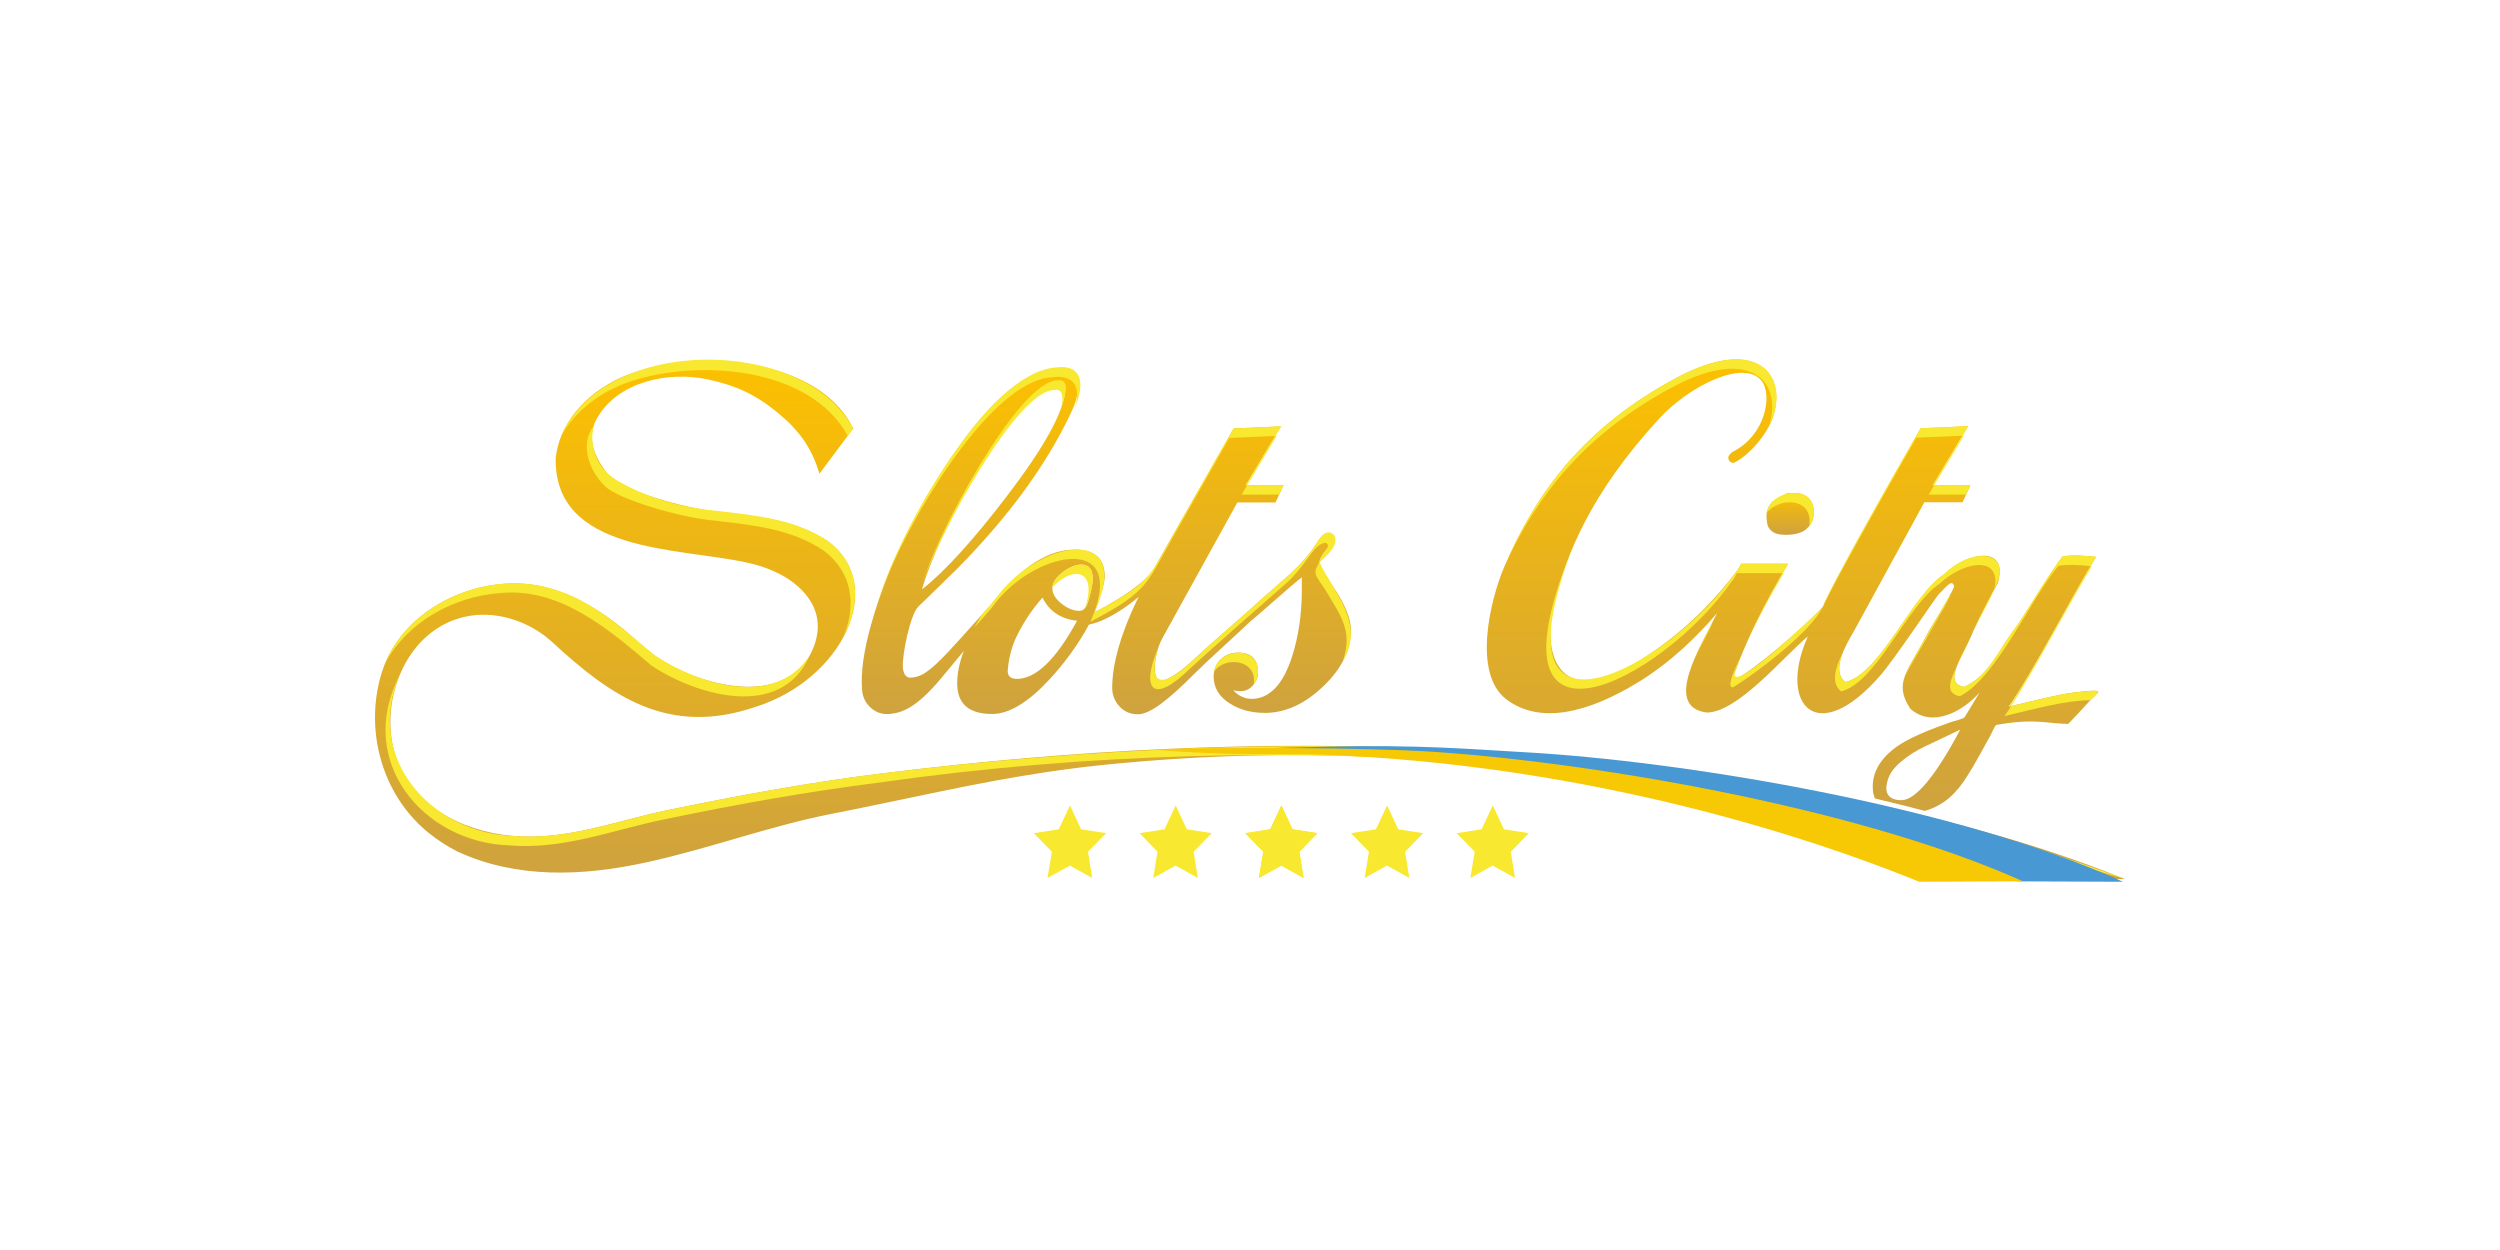
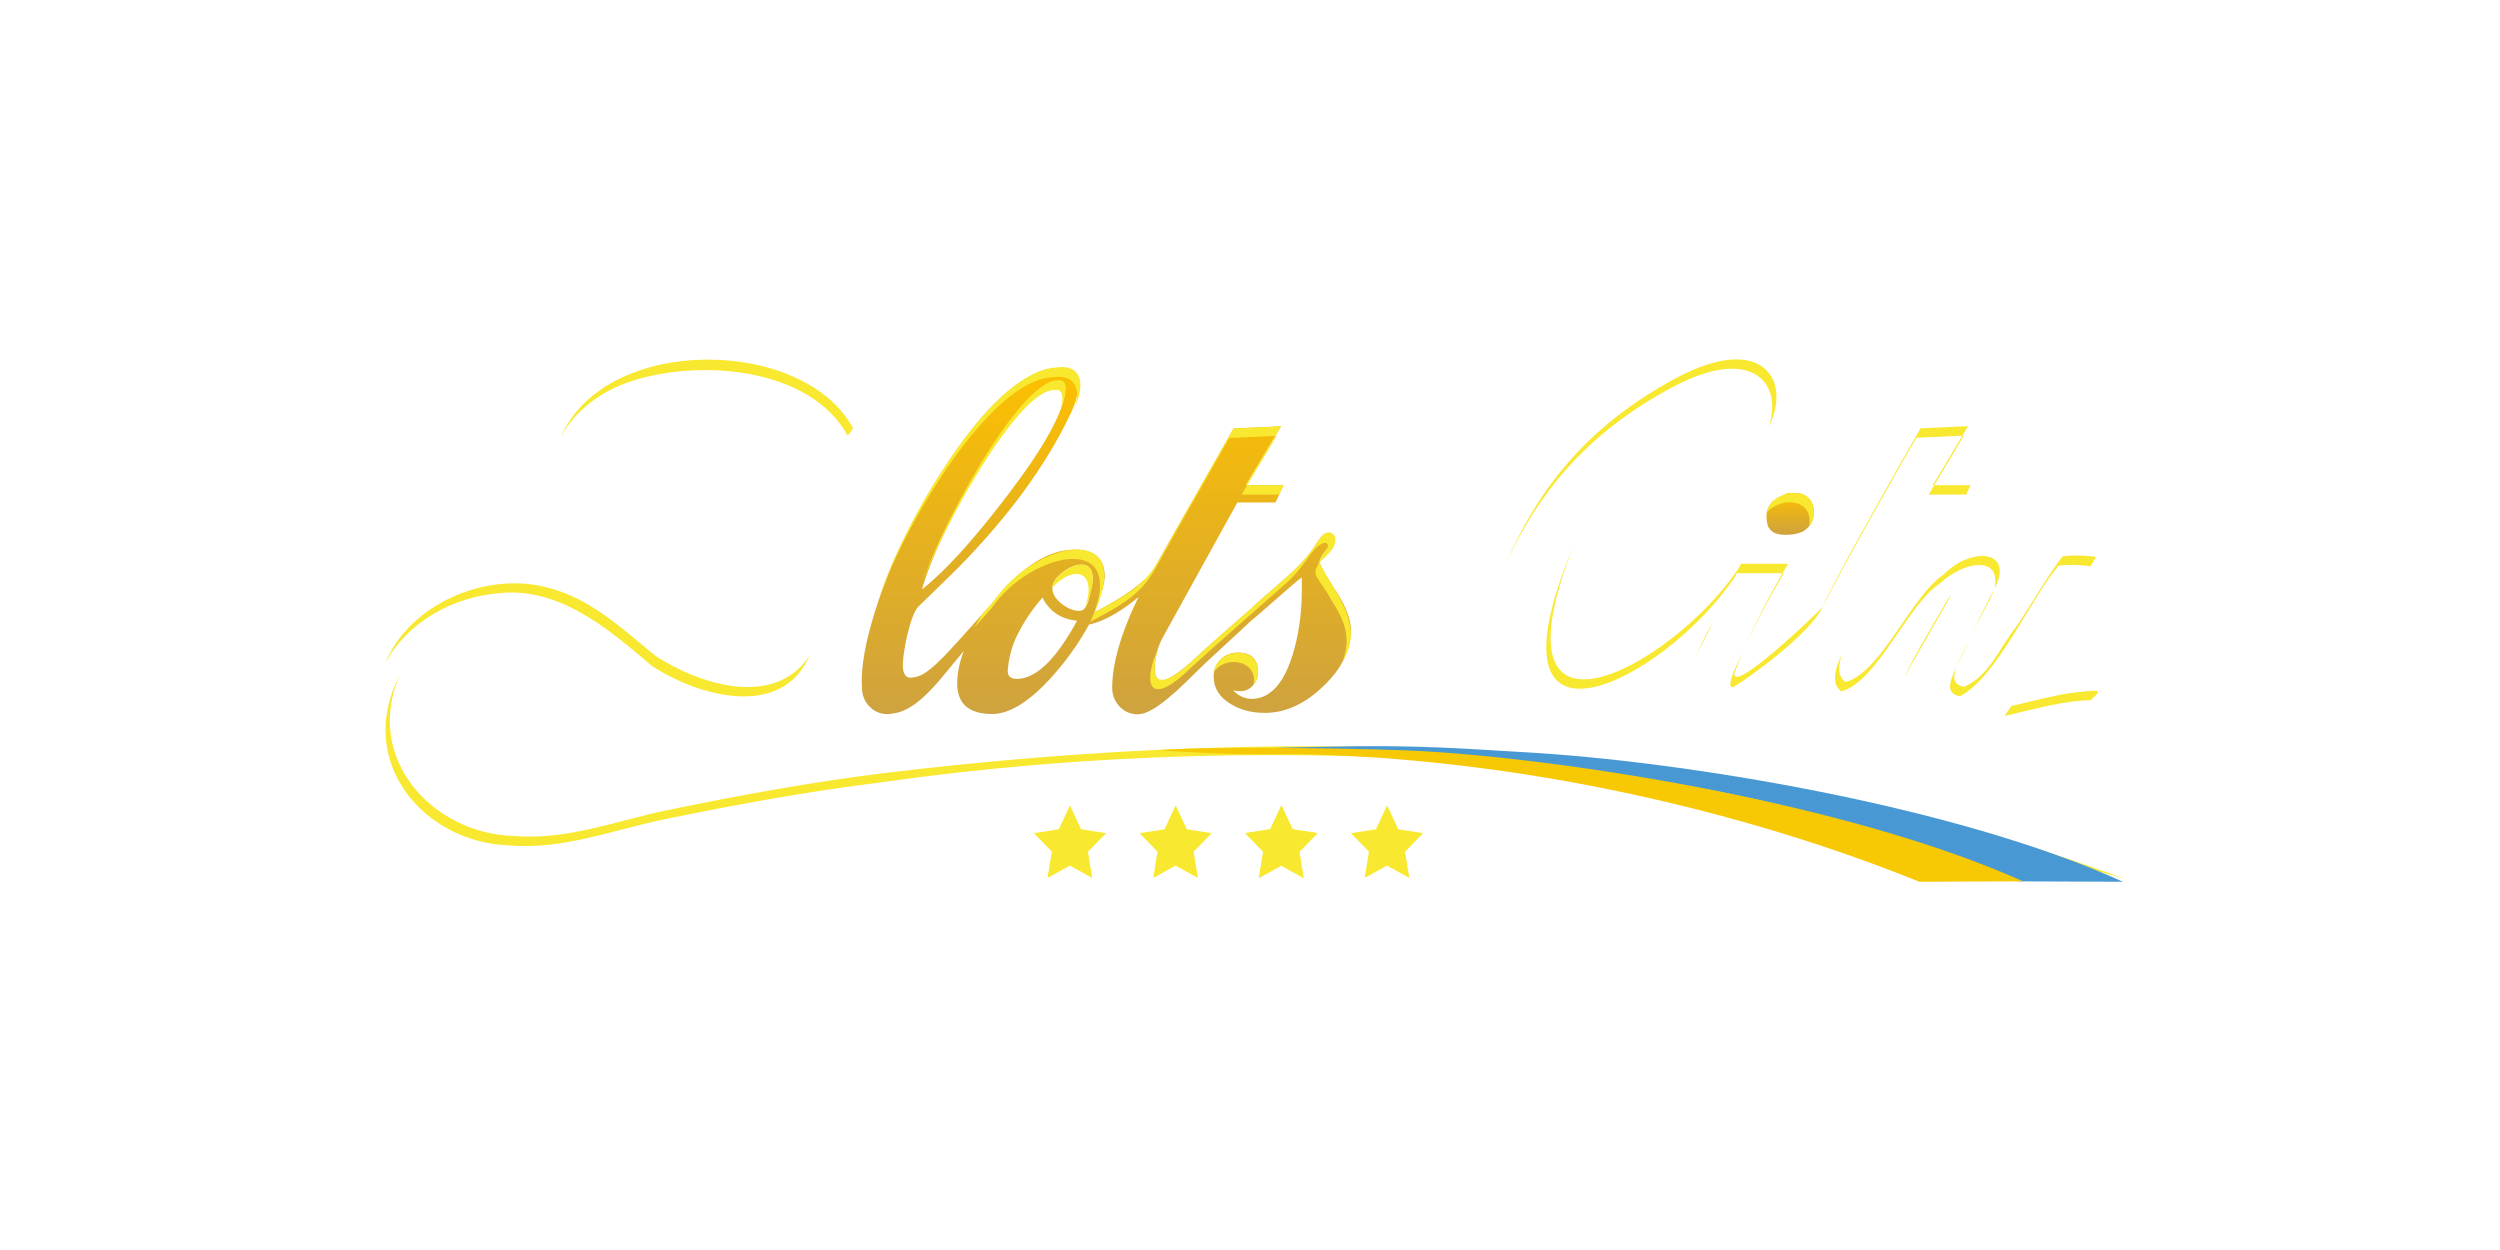
<svg xmlns="http://www.w3.org/2000/svg" width="160" height="80" viewBox="0 0 160 80" fill="none">
  <g clip-path="url(#clip0_1598_13410)">
-     <path d="M56.589 49.477C51.944 50.051 47.349 50.894 42.772 51.838C39.433 52.524 36.28 53.804 32.811 53.498C29.5 53.206 26.234 51.482 25.265 48.216C24.269 44.858 25.963 40.345 29.712 39.484C30.36 39.333 31.031 39.308 31.694 39.391C33.032 39.556 34.374 40.199 35.343 41.095C39.158 44.619 42.826 47.146 48.39 45.227C53.849 43.509 56.823 37.526 53.021 34.669C50.939 33.267 48.448 33.038 45.993 32.746C43.92 32.576 39.839 31.378 39.077 30.542C38.118 29.437 37.446 28.103 38.217 26.754C39.555 24.413 42.781 23.736 45.317 24.286C47.097 24.671 48.344 25.235 49.768 26.409C51.16 27.557 51.949 28.657 52.444 30.317L54.476 27.596C54.525 27.528 54.616 27.45 54.579 27.372C52.697 23.531 46.659 22.563 42.614 23.317C41.929 23.443 41.252 23.615 40.587 23.834C38.311 24.578 36.212 26.369 35.676 28.672C35.627 28.886 35.59 29.1 35.563 29.319C35.464 35.38 43.322 35.039 47.781 35.998C48.534 36.158 49.263 36.407 49.953 36.767C51.327 37.483 53.368 39.279 51.732 42.112C50.042 44.585 46.772 44.137 44.366 43.242C43.523 42.932 42.717 42.513 41.965 41.995C41.231 41.489 40.6 40.842 39.911 40.277C38.483 39.109 36.883 38.125 35.14 37.639C34.193 37.378 33.213 37.285 32.239 37.361C28.828 37.624 25.503 39.727 24.463 42.95C23.342 46.411 24.278 50.465 27.053 52.977C27.197 53.109 27.346 53.235 27.5 53.357C28.061 53.803 28.661 54.188 29.293 54.506C33.072 56.248 37.262 56.073 41.249 55.216C45.317 54.345 49.227 52.861 53.319 52.067C57.913 51.171 62.468 50.076 67.108 49.395C68.56 49.178 70.017 49.002 71.478 48.869C90.391 47.053 108.307 49.837 126.071 56.312C128.13 56.394 133.693 56.263 135.991 56.258C123.016 50.986 106.703 48.966 92.774 47.959C80.628 47.359 68.793 47.968 56.58 49.482L56.589 49.477Z" fill="url(#paint0_linear_1598_13410)" />
    <path d="M113.461 32.074L113.43 32.104L113.384 32.157C113.339 32.211 113.303 32.264 113.267 32.318L113.218 32.401L113.159 32.508C113.124 32.586 113.098 32.67 113.083 32.756L113.073 32.785L113.056 32.941V33.102C113.056 33.16 113.06 33.219 113.069 33.277L113.087 33.413L113.114 33.554L113.15 33.681L113.204 33.779L113.272 33.876L113.317 33.924C113.348 33.954 113.38 33.983 113.42 34.012L113.479 34.056L113.623 34.129C113.677 34.148 113.736 34.168 113.803 34.182C113.871 34.197 113.943 34.212 114.024 34.216C114.105 34.226 114.191 34.231 114.285 34.231L114.524 34.221L114.741 34.202L114.934 34.168L115.105 34.124C115.177 34.099 115.241 34.075 115.304 34.051L115.393 34.007L115.506 33.939C115.541 33.917 115.572 33.891 115.601 33.861C115.628 33.837 115.66 33.808 115.687 33.779C115.714 33.749 115.745 33.72 115.772 33.691C115.799 33.662 115.826 33.627 115.853 33.588L115.925 33.471L115.988 33.336L116.038 33.175C116.065 33.058 116.078 32.922 116.083 32.761V32.616L116.061 32.479L116.029 32.353L115.988 32.236L115.939 32.129L115.88 32.031L115.812 31.944L115.736 31.861L115.65 31.788L115.556 31.724L115.457 31.671L115.353 31.627L115.245 31.593L115.132 31.569L115.015 31.554H114.893C114.862 31.554 114.835 31.549 114.808 31.549H114.466L114.457 31.554H114.447L114.439 31.559H114.43L114.42 31.564H114.412L114.403 31.569H114.371L114.366 31.574H114.362L114.357 31.579H114.353L114.349 31.584H114.344L114.339 31.588H114.335L114.33 31.593H114.322L114.312 31.603H114.303L114.295 31.613H114.285L114.276 31.622H114.268L114.258 31.632C114.042 31.739 113.893 31.842 113.785 31.953L113.461 32.075V32.074Z" fill="url(#paint1_linear_1598_13410)" />
    <path d="M85.453 37.76C84.782 36.733 84.453 36.144 84.453 35.993C84.453 35.794 84.611 35.501 84.926 35.132C85.237 34.757 85.336 34.645 85.376 34.533C85.462 34.29 85.255 34.109 84.971 34.109C84.763 34.109 84.516 34.348 84.232 34.82C83.854 35.419 83.313 36.052 82.606 36.709C81.962 37.274 81.326 37.833 80.7 38.379C80.633 38.437 80.574 38.49 80.515 38.544L80.439 38.612C80.295 38.739 80.168 38.861 80.051 38.968C79.272 39.658 77.245 41.412 76.488 42.131C75.654 42.92 74.758 43.553 74.361 43.553C74.313 43.547 74.264 43.538 74.217 43.524C74.019 43.46 73.929 43.212 73.906 42.867C73.906 42.102 74.082 41.406 74.425 40.783L79.191 32.157H81.632L82.146 31.052H79.731L81.984 27.285L78.948 27.421L75.523 33.442C74.9 34.533 74.281 35.626 73.668 36.723C72.983 37.361 72.154 38.096 70.059 39.182C70.478 38.072 70.703 37.278 70.703 36.899C70.703 35.75 70.063 35.175 68.775 35.175C67.144 35.175 65.469 36.217 63.738 38.296C63.639 38.417 63.554 38.534 63.463 38.656C62.224 39.995 60.833 41.65 59.9 42.507C59.044 43.295 58.688 43.329 58.292 43.372C58.273 43.372 58.224 43.372 58.152 43.359C57.945 43.305 57.823 43.09 57.783 42.735C57.76 42.282 57.855 41.591 58.058 40.671C58.296 39.678 58.539 39.055 58.783 38.812C59.63 37.996 60.472 37.175 61.31 36.349C64.563 33.043 66.959 29.762 68.5 26.506C68.874 25.732 69.009 25.235 68.992 24.529C68.973 23.823 68.397 23.517 67.401 23.624C65.347 23.838 63 25.975 60.369 30.045C58.256 33.311 56.729 36.563 55.796 39.815C55.282 41.596 55.075 43.047 55.174 44.171C55.21 44.624 55.399 45.004 55.742 45.306C56.084 45.612 56.49 45.739 56.959 45.69C57.711 45.612 58.625 45.344 60.256 43.383C60.693 42.857 61.197 42.248 61.684 41.66C61.409 42.38 61.261 43.071 61.261 43.728C61.256 45.043 62.004 45.695 63.5 45.695C64.58 45.695 65.802 44.955 67.171 43.48C68.158 42.404 68.978 41.285 69.698 39.97C70.82 39.756 72.096 38.856 72.879 38.199C72.819 38.313 72.76 38.428 72.703 38.544C71.694 40.681 71.185 42.507 71.18 44.02C71.18 44.473 71.334 44.872 71.645 45.208C71.956 45.544 72.347 45.714 72.821 45.714C73.578 45.714 74.713 44.863 76.501 43.062C77.208 42.346 78.993 40.754 79.979 39.81C80.277 39.561 80.727 39.177 81.34 38.636C82.47 37.639 83.128 37.079 83.317 36.952V37.829C83.308 39.323 83.106 40.71 82.705 41.985C82.34 43.12 81.876 43.894 81.308 44.312C80.96 44.583 80.543 44.727 80.115 44.727C79.677 44.727 79.263 44.546 78.925 44.176C79.056 44.215 79.218 44.235 79.407 44.235C79.554 44.236 79.699 44.203 79.834 44.14C79.968 44.076 80.088 43.982 80.187 43.864C80.403 43.616 80.515 43.349 80.515 43.057C80.515 42.195 80.092 41.766 79.241 41.766C78.785 41.766 78.411 41.913 78.119 42.205C77.977 42.342 77.864 42.51 77.787 42.698C77.71 42.886 77.671 43.089 77.673 43.295C77.673 44.025 78.033 44.609 78.749 45.047C79.376 45.432 80.092 45.622 80.907 45.622H81.132C82.38 45.569 83.565 45.004 84.687 43.923C85.863 42.813 86.453 41.606 86.458 40.311C86.458 39.635 86.124 38.782 85.457 37.75L85.453 37.76ZM62.522 30.23C64.675 26.544 66.388 24.631 67.676 24.5C67.816 24.485 68.153 24.471 68.176 25.002C68.063 26.389 66.825 28.633 64.45 31.738C62.297 34.562 60.486 36.558 59.008 37.721C59.531 35.852 60.706 33.355 62.526 30.235L62.522 30.229L62.522 30.23ZM65.063 43.446C64.684 43.446 64.473 43.266 64.495 42.901C64.585 41.64 65.058 40.739 65.081 40.696C65.52 39.801 66.072 38.977 66.721 38.247C67.153 39.123 67.892 39.62 68.933 39.727C67.581 42.214 66.293 43.451 65.063 43.451V43.446ZM69.734 38.164C69.609 38.719 69.437 39.026 69.221 39.07C69.174 39.086 69.126 39.094 69.077 39.094C68.699 39.094 68.316 38.938 67.928 38.627C67.545 38.32 67.351 37.989 67.351 37.644C67.351 37.297 67.572 36.962 68.005 36.631C68.442 36.3 68.838 36.135 69.198 36.135C69.69 36.135 69.933 36.436 69.933 37.04C69.933 37.312 69.838 37.683 69.73 38.159L69.734 38.164Z" fill="url(#paint2_linear_1598_13410)" />
-     <path d="M132.63 44.337C131.684 44.453 130.058 44.872 128.562 45.223C130.121 43.003 132.612 38.145 134.149 35.643C133.725 35.575 132.585 35.497 132.013 35.613C131.301 36.475 129.959 38.753 129.112 40.014C127.905 41.547 127.341 43.242 125.706 43.962C124.278 43.694 125.643 42.044 126.296 40.374C126.922 39.06 127.436 38.062 127.855 37.332C128.58 34.932 126.053 35.215 124.409 36.767C122.354 38.101 120.399 43.062 118.115 43.655C117.151 42.935 118.155 41.246 118.615 40.462L123.16 32.143H125.602L126.112 31.052H123.701L125.958 27.275L122.922 27.411C121.629 29.645 117.092 37.629 116.669 38.826C115.538 40.092 112.091 43.013 111.186 43.392C111.019 43.392 110.92 43.261 111.01 43.09C111.753 41.012 112.898 38.676 114.439 36.081H111.429C111.357 36.237 111.267 36.397 111.164 36.553V36.534C109.992 38.106 107.933 40.418 104.87 42.322C99.657 45.559 98.59 41.801 99.536 38.315C100.288 35.541 101.716 31.651 106.194 26.783C108.109 24.7 111.672 22.918 112.767 24.413C113.443 25.333 112.961 27.815 111.001 28.857C110.258 29.251 110.767 29.704 110.974 29.611C111.826 29.236 113.132 27.849 113.519 26.544C114.308 23.906 112.353 21.473 107.28 24.188C101.415 27.328 98.328 31.476 96.274 36.275C95.36 38.413 94.238 43.105 96.4 44.75C98.558 46.396 101.649 45.622 104.865 43.651C106.883 42.414 108.595 40.764 109.893 39.24C108.902 41.275 106.37 45.227 109.231 45.602C111.209 45.602 114.141 42.029 115.7 40.735C113.754 45.091 116.277 47.929 120.363 43.202C121.188 42.267 123.845 38.296 124.075 38.033C124.552 37.6 124.909 37.006 125.066 37.517C125.066 37.643 124.521 38.612 123.427 40.418C122.097 42.998 121.147 43.675 122.264 45.364C123.683 46.61 125.62 45.529 126.693 44.322C126.693 44.322 125.755 45.88 125.751 45.88C125.666 46.021 125.053 46.143 124.895 46.201C124.566 46.323 124.233 46.44 123.908 46.562C123.228 46.819 122.552 47.097 121.921 47.452C120.737 48.124 119.75 49.146 119.863 50.563C119.881 50.767 119.926 50.942 119.998 51.103C121.065 51.354 122.13 51.618 123.192 51.896C124.404 51.551 125.206 50.782 125.909 49.662C126.445 48.81 126.918 47.914 127.404 47.038C127.454 46.951 127.679 46.411 127.765 46.396C130.26 45.943 131.053 46.328 132.369 46.328C133.248 45.432 133.779 44.765 134.23 44.375C134.504 44.137 133.833 44.181 132.626 44.332L132.63 44.337V44.337ZM121.705 51.215C121.034 51.215 120.66 50.913 120.737 50.295C120.827 49.584 121.192 49.151 121.661 48.752C122.124 48.353 122.647 48.031 123.201 47.769L125.454 46.697C123.904 49.623 122.597 51.21 121.705 51.21V51.215Z" fill="url(#paint3_linear_1598_13410)" />
    <path d="M68.23 39.571C68.37 39.63 68.514 39.659 68.654 39.673C68.51 39.65 68.369 39.616 68.23 39.571ZM40.303 24.432C44.727 22.933 51.872 23.503 54.251 27.887C54.341 27.722 54.584 27.556 54.575 27.372C51.426 21.574 38.794 21.365 35.906 27.936C36.794 26.286 38.487 25.025 40.303 24.436V24.431V24.432ZM31.964 37.96C35.766 37.565 38.893 40.204 41.69 42.594C44.565 44.512 50.002 46.114 51.809 41.971C49.552 45.359 44.768 43.801 41.97 41.991C39.861 40.272 37.794 38.305 35.145 37.634C31.225 36.514 26.215 38.597 24.647 42.463C26.017 39.858 28.954 38.193 31.964 37.96Z" fill="#F8E82F" />
    <path d="M56.589 49.477C51.944 50.051 47.349 50.894 42.772 51.838C39.433 52.524 36.28 53.804 32.811 53.498C27.698 53.313 23.269 48.576 25.576 43.217C22.719 48.718 27.08 53.887 32.532 54.101C36.001 54.408 39.154 53.133 42.492 52.442C47.069 51.497 51.669 50.66 56.309 50.08C82.889 46.294 110.339 48.757 136 56.254C110.907 46.98 82.881 46.294 56.589 49.477ZM113.434 32.104C113.263 32.303 113.114 32.537 113.083 32.814C113.272 32.532 113.65 32.337 113.997 32.221C114.11 32.181 114.231 32.162 114.349 32.157C115.29 32.075 115.957 32.6 115.79 33.676C116.133 33.277 116.177 32.61 115.939 32.128C115.79 31.855 115.525 31.671 115.241 31.598C115.042 31.549 114.822 31.549 114.619 31.554C114.552 31.554 114.488 31.563 114.421 31.578C114.078 31.651 113.65 31.87 113.434 32.104ZM85.183 38.359C86.192 39.955 86.426 40.832 85.939 42.311C87.435 39.907 85.268 37.809 84.448 35.989C83.862 36.913 84.34 36.811 85.183 38.359ZM80.511 38.544C79.511 39.469 77.483 41.187 76.483 42.131C74.573 44.001 73.33 44.156 74.154 41.392C72.997 44.054 73.703 45.227 76.218 42.735C78.114 41.007 80.421 39.006 82.335 37.312C82.826 36.879 83.2 36.402 83.597 35.862C83.8 35.584 84.002 35.302 84.241 35.053C84.358 34.932 84.768 34.616 84.935 34.796C85.178 35.063 84.462 35.881 84.331 36.086C84.597 35.857 84.858 35.628 85.093 35.361C85.282 35.146 85.453 34.888 85.466 34.596C85.471 34.436 85.421 34.26 85.3 34.168C84.759 33.759 84.29 34.762 84.052 35.097C83.741 35.545 83.372 35.949 82.989 36.329C82.2 37.113 81.331 37.789 80.52 38.539L80.511 38.544ZM78.948 27.425L75.523 33.447C73.618 36.782 73.843 37.2 70.059 39.187C72.662 33.277 66.248 34.684 63.743 38.296C63.478 38.61 63.206 38.916 62.927 39.216C62.738 39.532 62.544 39.844 62.346 40.155C62.734 39.75 63.11 39.331 63.473 38.899C65.982 35.282 72.393 33.88 69.789 39.79C73.573 37.804 73.348 37.38 75.253 34.051L78.677 28.029L81.619 27.898L81.984 27.289L78.948 27.426V27.425ZM80.511 43.062C80.641 41.255 77.907 41.455 77.7 42.988C78.411 41.936 80.515 42.234 80.231 43.806C80.416 43.573 80.515 43.324 80.515 43.062H80.511ZM81.862 31.656L82.142 31.052H79.822L79.461 31.656H81.862ZM67.333 24.145C68.852 23.945 69.126 24.89 68.82 26.009C69.356 24.777 69.414 23.263 67.554 23.521C63.288 23.813 57.63 33.778 56.138 38.592C57.684 33.933 63.265 24.349 67.333 24.145ZM72.424 39.142C72.46 39.06 72.519 38.943 72.6 38.797C72.469 38.967 72.406 39.211 72.311 39.396C72.352 39.308 72.388 39.226 72.429 39.138L72.424 39.143L72.424 39.142ZM107.019 24.788C112.172 22.032 114.132 24.568 113.2 27.309C114.714 24.286 112.749 21.268 107.285 24.188C101.477 27.299 98.396 31.397 96.342 36.135C98.396 31.651 101.459 27.767 107.019 24.788ZM125.593 27.878L125.953 27.275L122.917 27.411C121.624 29.645 117.092 37.624 116.664 38.826C117.75 36.592 121.489 30.01 122.647 28.015L125.593 27.883V27.878ZM125.832 31.656L126.112 31.052H123.791L123.431 31.656H125.832ZM111.425 36.081C111.353 36.236 111.263 36.397 111.159 36.553V36.533C107.046 42.57 95.152 49.234 100.68 34.981C94.585 49.628 106.307 43.718 110.888 37.138V37.157C110.992 37.001 111.082 36.845 111.155 36.684H114.083C114.2 36.485 114.312 36.285 114.434 36.081H111.425Z" fill="#F8E82F" />
    <path d="M109.632 39.849C109.181 40.53 108.807 41.397 108.438 42.205C108.843 41.343 109.316 40.496 109.632 39.849ZM132.63 44.337C131.72 44.449 130.171 44.843 128.72 45.189C128.571 45.417 128.427 45.636 128.292 45.826C130.382 45.335 132.171 44.833 133.792 44.814C134.666 44.035 134.36 44.161 132.63 44.337ZM124.809 38.125C124.809 38.125 124.805 38.111 124.8 38.106C124.255 39.104 122.3 42.292 121.921 43.281C122.327 42.453 124.904 38.159 124.809 38.125Z" fill="#F8E82F" />
    <path d="M124.404 36.763C122.35 38.096 120.394 43.056 118.11 43.65C117.565 43.246 117.651 42.531 117.908 41.84C117.489 42.672 117.133 43.724 117.84 44.249C120.128 43.655 122.079 38.695 124.133 37.361C125.72 35.862 128.13 35.55 127.639 37.692C128.959 35.2 126.197 34.947 124.4 36.763H124.404ZM126.021 40.973C126.008 41.002 125.999 41.032 125.985 41.06C126.039 40.949 126.093 40.832 126.143 40.715C126.102 40.803 126.062 40.885 126.017 40.973H126.021ZM132.008 35.609C131.297 36.47 129.954 38.748 129.107 40.009C127.9 41.543 127.337 43.236 125.701 43.957C124.971 43.821 124.971 43.325 125.233 42.648C124.76 43.621 124.498 44.385 125.431 44.56C127.778 43.387 129.999 38.233 131.743 36.212C132.283 36.105 133.319 36.169 133.797 36.232C133.919 36.027 134.036 35.828 134.149 35.643C133.725 35.575 132.585 35.497 132.013 35.614L132.008 35.609ZM111.006 43.091C111.222 42.482 111.479 41.849 111.763 41.197C111.618 41.708 110.29 43.996 110.911 43.991C111.948 43.378 115.822 40.589 116.664 38.827C116.042 39.513 110.834 44.429 111.006 43.091ZM79.822 31.052L81.713 27.888L81.619 27.893L79.727 31.052H79.822ZM69.424 38.928C69.825 38.218 70.442 36.134 69.203 36.134C68.627 36.095 67.374 36.884 67.356 37.585C68.825 36.066 70.257 36.616 69.424 38.928ZM84.453 35.993C84.705 35.594 85.232 35.229 85.097 34.922C84.827 35.219 84.412 35.784 84.453 35.993ZM68.221 24.831C68.198 24.3 67.856 24.315 67.716 24.334C65.162 24.311 59.864 34.421 59.103 37.152C60.026 34.373 65.09 24.885 67.505 24.962C68.081 24.836 68.068 25.649 67.874 26.18C68.077 25.664 68.198 25.216 68.225 24.831H68.221ZM127.643 37.697C127.251 38.422 126.629 39.595 126.143 40.72C126.737 39.381 127.301 38.602 127.643 37.697ZM114.083 36.68C113.15 38.286 112.38 39.79 111.763 41.197C112.411 39.79 113.209 38.286 114.164 36.68H114.083ZM125.228 42.648C125.467 42.156 125.76 41.611 125.985 41.061C125.71 41.635 125.409 42.185 125.228 42.648ZM123.791 31.052L125.688 27.874L125.593 27.879L123.701 31.052H123.791Z" fill="#F8E82F" />
-     <path d="M133.792 36.232C132.252 38.846 130.004 43.164 128.562 45.223C128.616 45.208 128.665 45.198 128.72 45.183C130.279 42.774 132.477 38.529 133.878 36.241C133.851 36.241 133.824 36.232 133.792 36.227V36.232ZM53.003 34.635C50.912 33.228 48.408 32.994 45.939 32.703C44.065 32.547 41.668 32.026 39.51 30.755C38.893 30.39 38.365 29.845 38.109 29.144C37.708 28.054 38.032 27.226 37.983 27.285C37.136 28.317 37.622 30.064 38.703 31.096C39.474 31.938 43.574 33.136 45.659 33.311C48.128 33.603 50.633 33.832 52.723 35.244C54.561 36.626 54.818 38.734 53.985 40.744C55.143 38.563 55.03 36.163 53.008 34.64L53.003 34.635Z" fill="#F8E82F" />
    <path d="M97.526 48.139C94.112 47.949 90.918 47.652 84.966 47.788C83.236 47.827 81.497 47.841 79.772 47.958C87.111 48.002 95.085 48.484 102.644 49.463C109.245 50.313 115.766 51.771 122.138 53.819C123.377 54.219 124.61 54.641 125.836 55.085C126.801 55.435 128.305 56.409 129.306 56.409L135.869 56.433C125.003 51.507 107.537 48.698 97.531 48.139H97.526Z" fill="#4899D3" />
    <path d="M129.472 56.404C118.592 51.522 100.996 48.655 91.08 48.075C88.363 47.914 78.209 47.735 74.231 48.002C74.879 48.099 78.457 48.27 80.448 48.27C80.84 48.27 83.29 48.26 83.678 48.27C98.919 48.693 112.992 52.442 122.836 56.433L129.472 56.404Z" fill="#F7C804" />
-     <path d="M96.252 53.074L97.846 53.323L96.689 54.511L96.959 56.19L95.531 55.397L94.103 56.19L94.382 54.511L93.229 53.323L94.823 53.075L95.54 51.546L96.252 53.074Z" fill="#F8E82F" />
    <path d="M89.485 53.074L91.084 53.323L89.926 54.511L90.197 56.19L88.768 55.397L87.336 56.19L87.615 54.511L86.462 53.323L88.057 53.075L88.778 51.546L89.485 53.074Z" fill="#F8E82F" />
    <path d="M82.723 53.074L84.317 53.323L83.16 54.511L83.43 56.19L82.002 55.397L80.569 56.19L80.849 54.511L79.695 53.323L81.295 53.075L82.011 51.546L82.723 53.074Z" fill="#F8E82F" />
    <path d="M82.723 53.074L84.317 53.323L83.16 54.511L83.43 56.19L82.002 55.397L80.569 56.19L80.849 54.511L79.695 53.323L81.295 53.075L82.011 51.546L82.723 53.074Z" fill="#F8E82F" />
    <path d="M75.956 53.074L77.551 53.323L76.393 54.511L76.664 56.19L75.235 55.397L73.807 56.19L74.082 54.511L72.933 53.323L74.528 53.075L75.244 51.546L75.956 53.074Z" fill="#F8E82F" />
    <path d="M69.189 53.074L70.789 53.323L69.631 54.511L69.901 56.19L68.473 55.397L67.04 56.19L67.32 54.511L66.166 53.323L67.761 53.075L68.478 51.546L69.189 53.074Z" fill="#F8E82F" />
  </g>
  <defs>
    <linearGradient id="paint0_linear_1598_13410" x1="80.002" y1="56.555" x2="80.002" y2="23.308" gradientUnits="userSpaceOnUse">
      <stop stop-color="#CEA23F" />
      <stop offset="1" stop-color="#FCC000" />
    </linearGradient>
    <linearGradient id="paint1_linear_1598_13410" x1="114.574" y1="34.245" x2="114.574" y2="31.569" gradientUnits="userSpaceOnUse">
      <stop stop-color="#CEA23F" />
      <stop offset="1" stop-color="#FCC000" />
    </linearGradient>
    <linearGradient id="paint2_linear_1598_13410" x1="70.798" y1="45.86" x2="70.798" y2="23.751" gradientUnits="userSpaceOnUse">
      <stop stop-color="#CEA23F" />
      <stop offset="1" stop-color="#FCC000" />
    </linearGradient>
    <linearGradient id="paint3_linear_1598_13410" x1="114.731" y1="52.101" x2="114.731" y2="23.195" gradientUnits="userSpaceOnUse">
      <stop stop-color="#CEA23F" />
      <stop offset="1" stop-color="#FCC000" />
    </linearGradient>
    <clipPath id="clip0_1598_13410">
      <rect width="112" height="34" fill="white" transform="translate(24 23)" />
    </clipPath>
  </defs>
</svg>